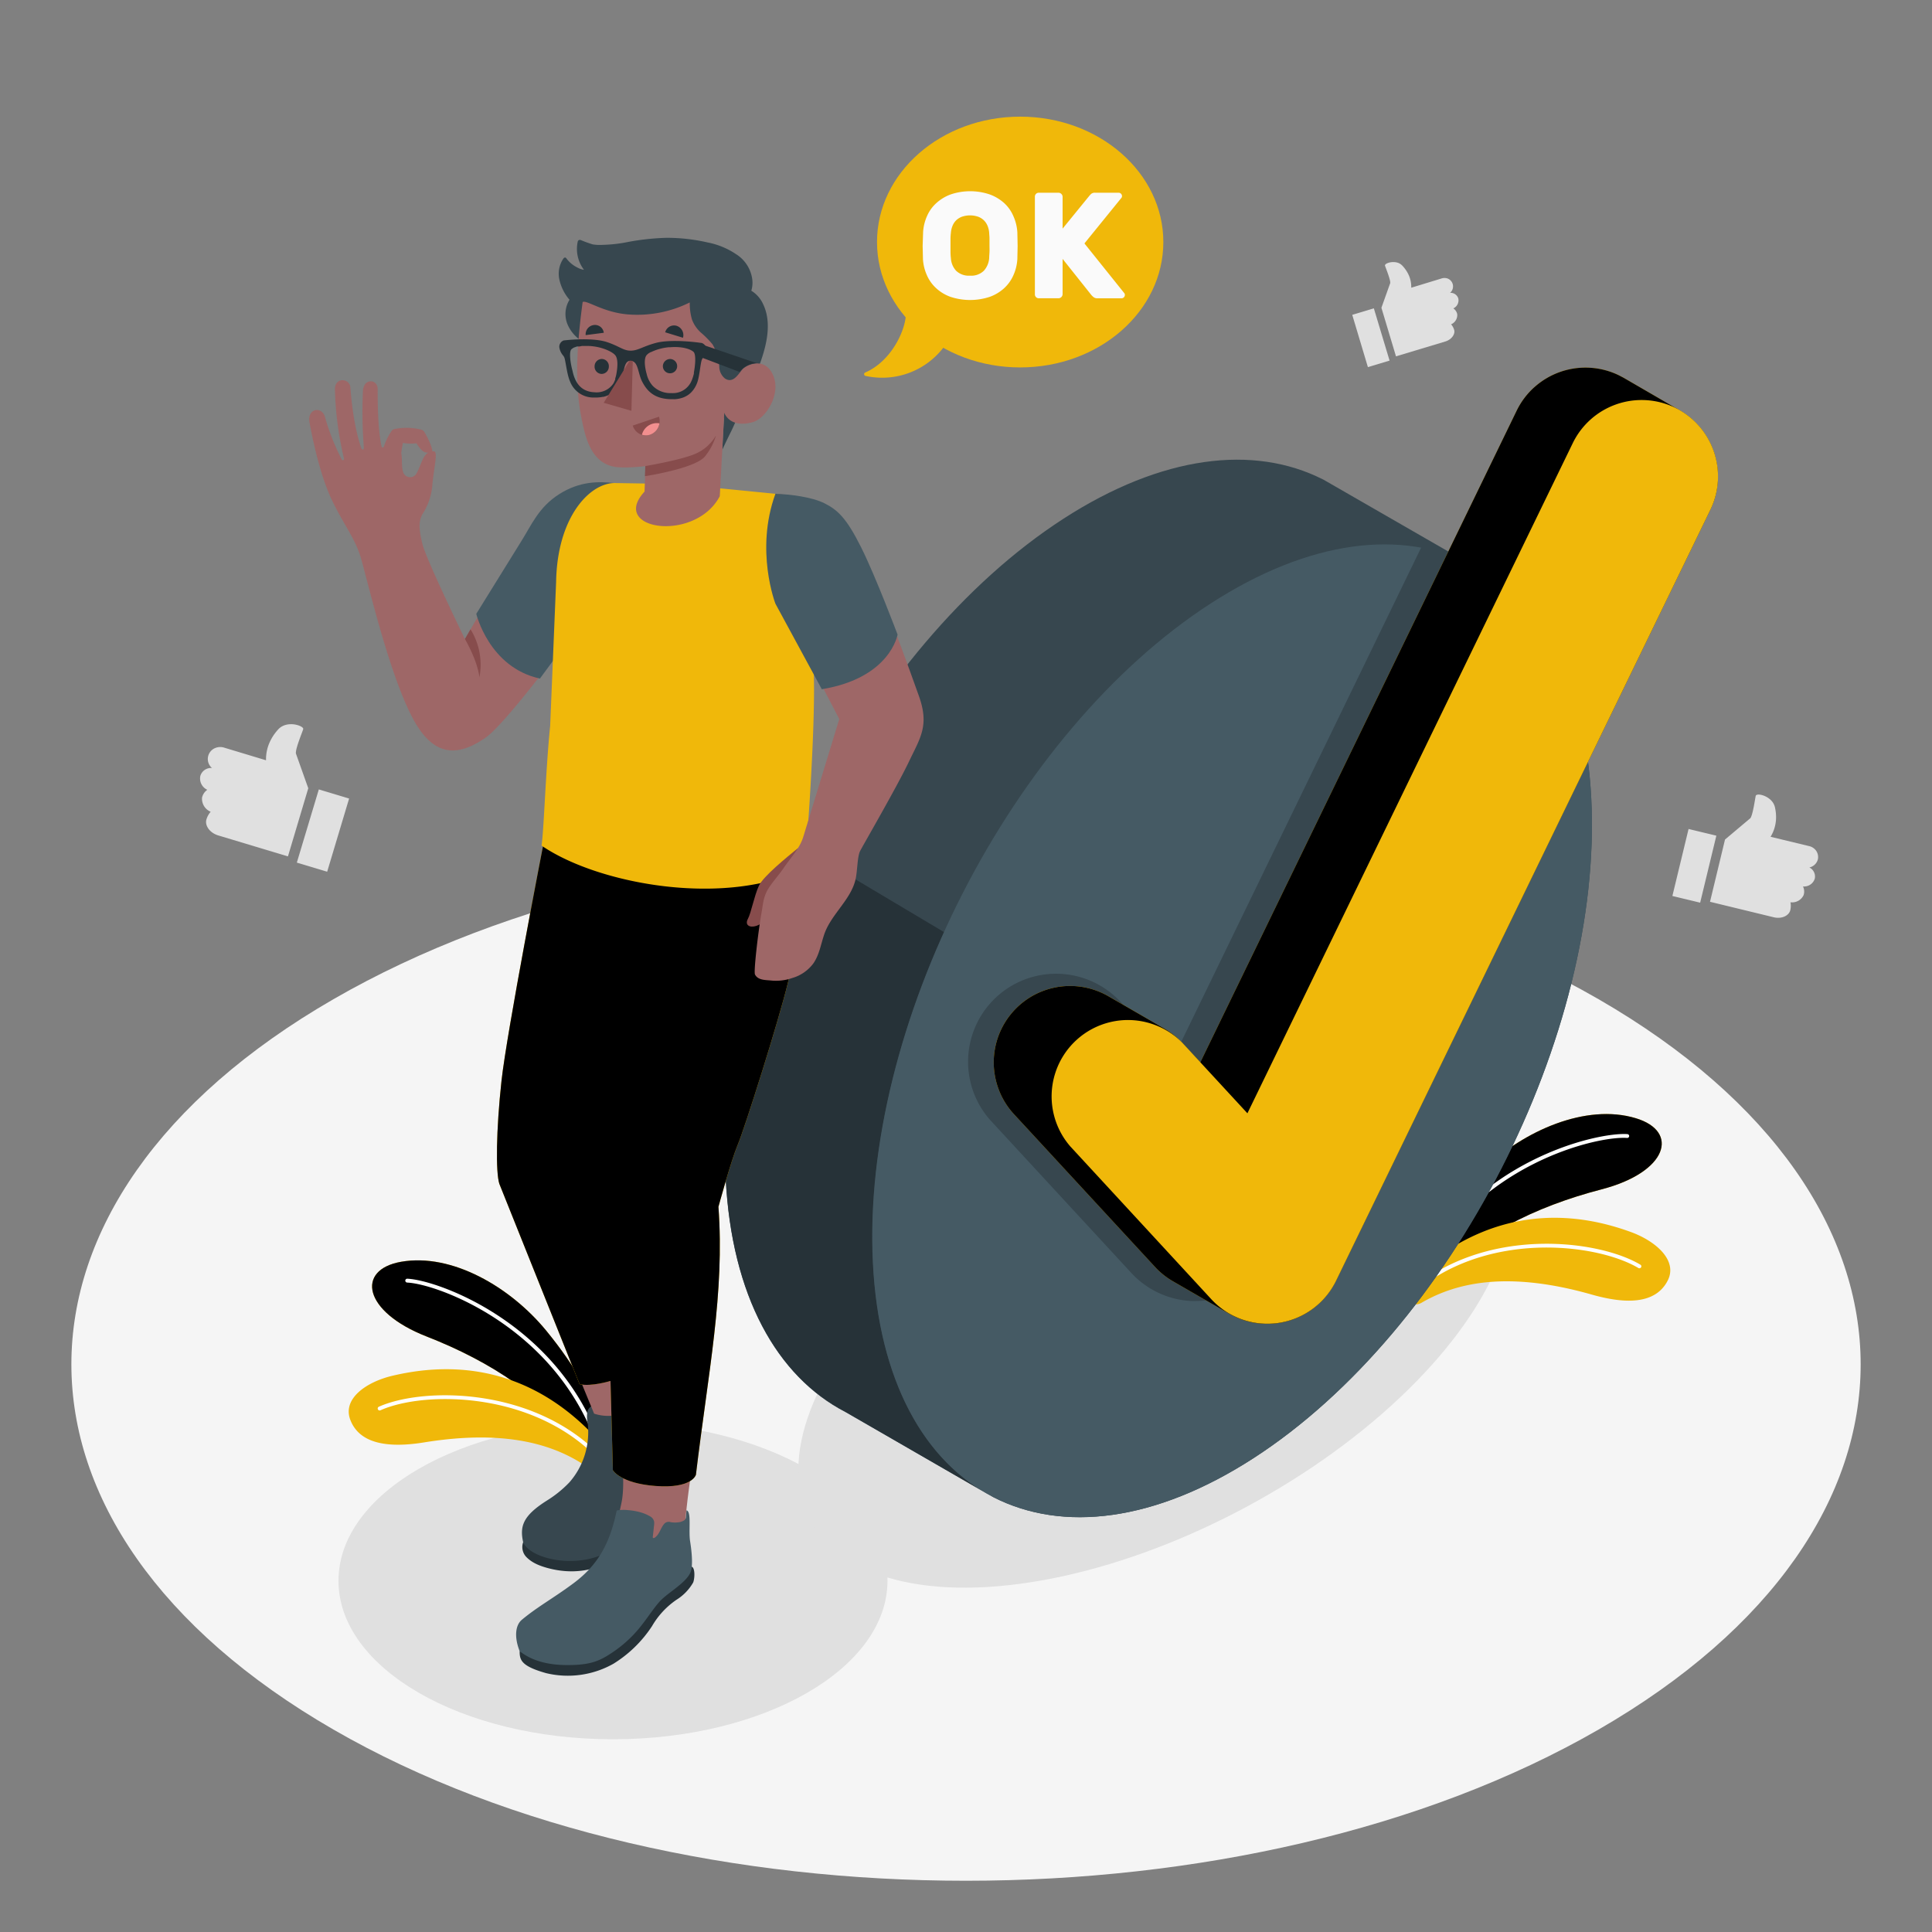
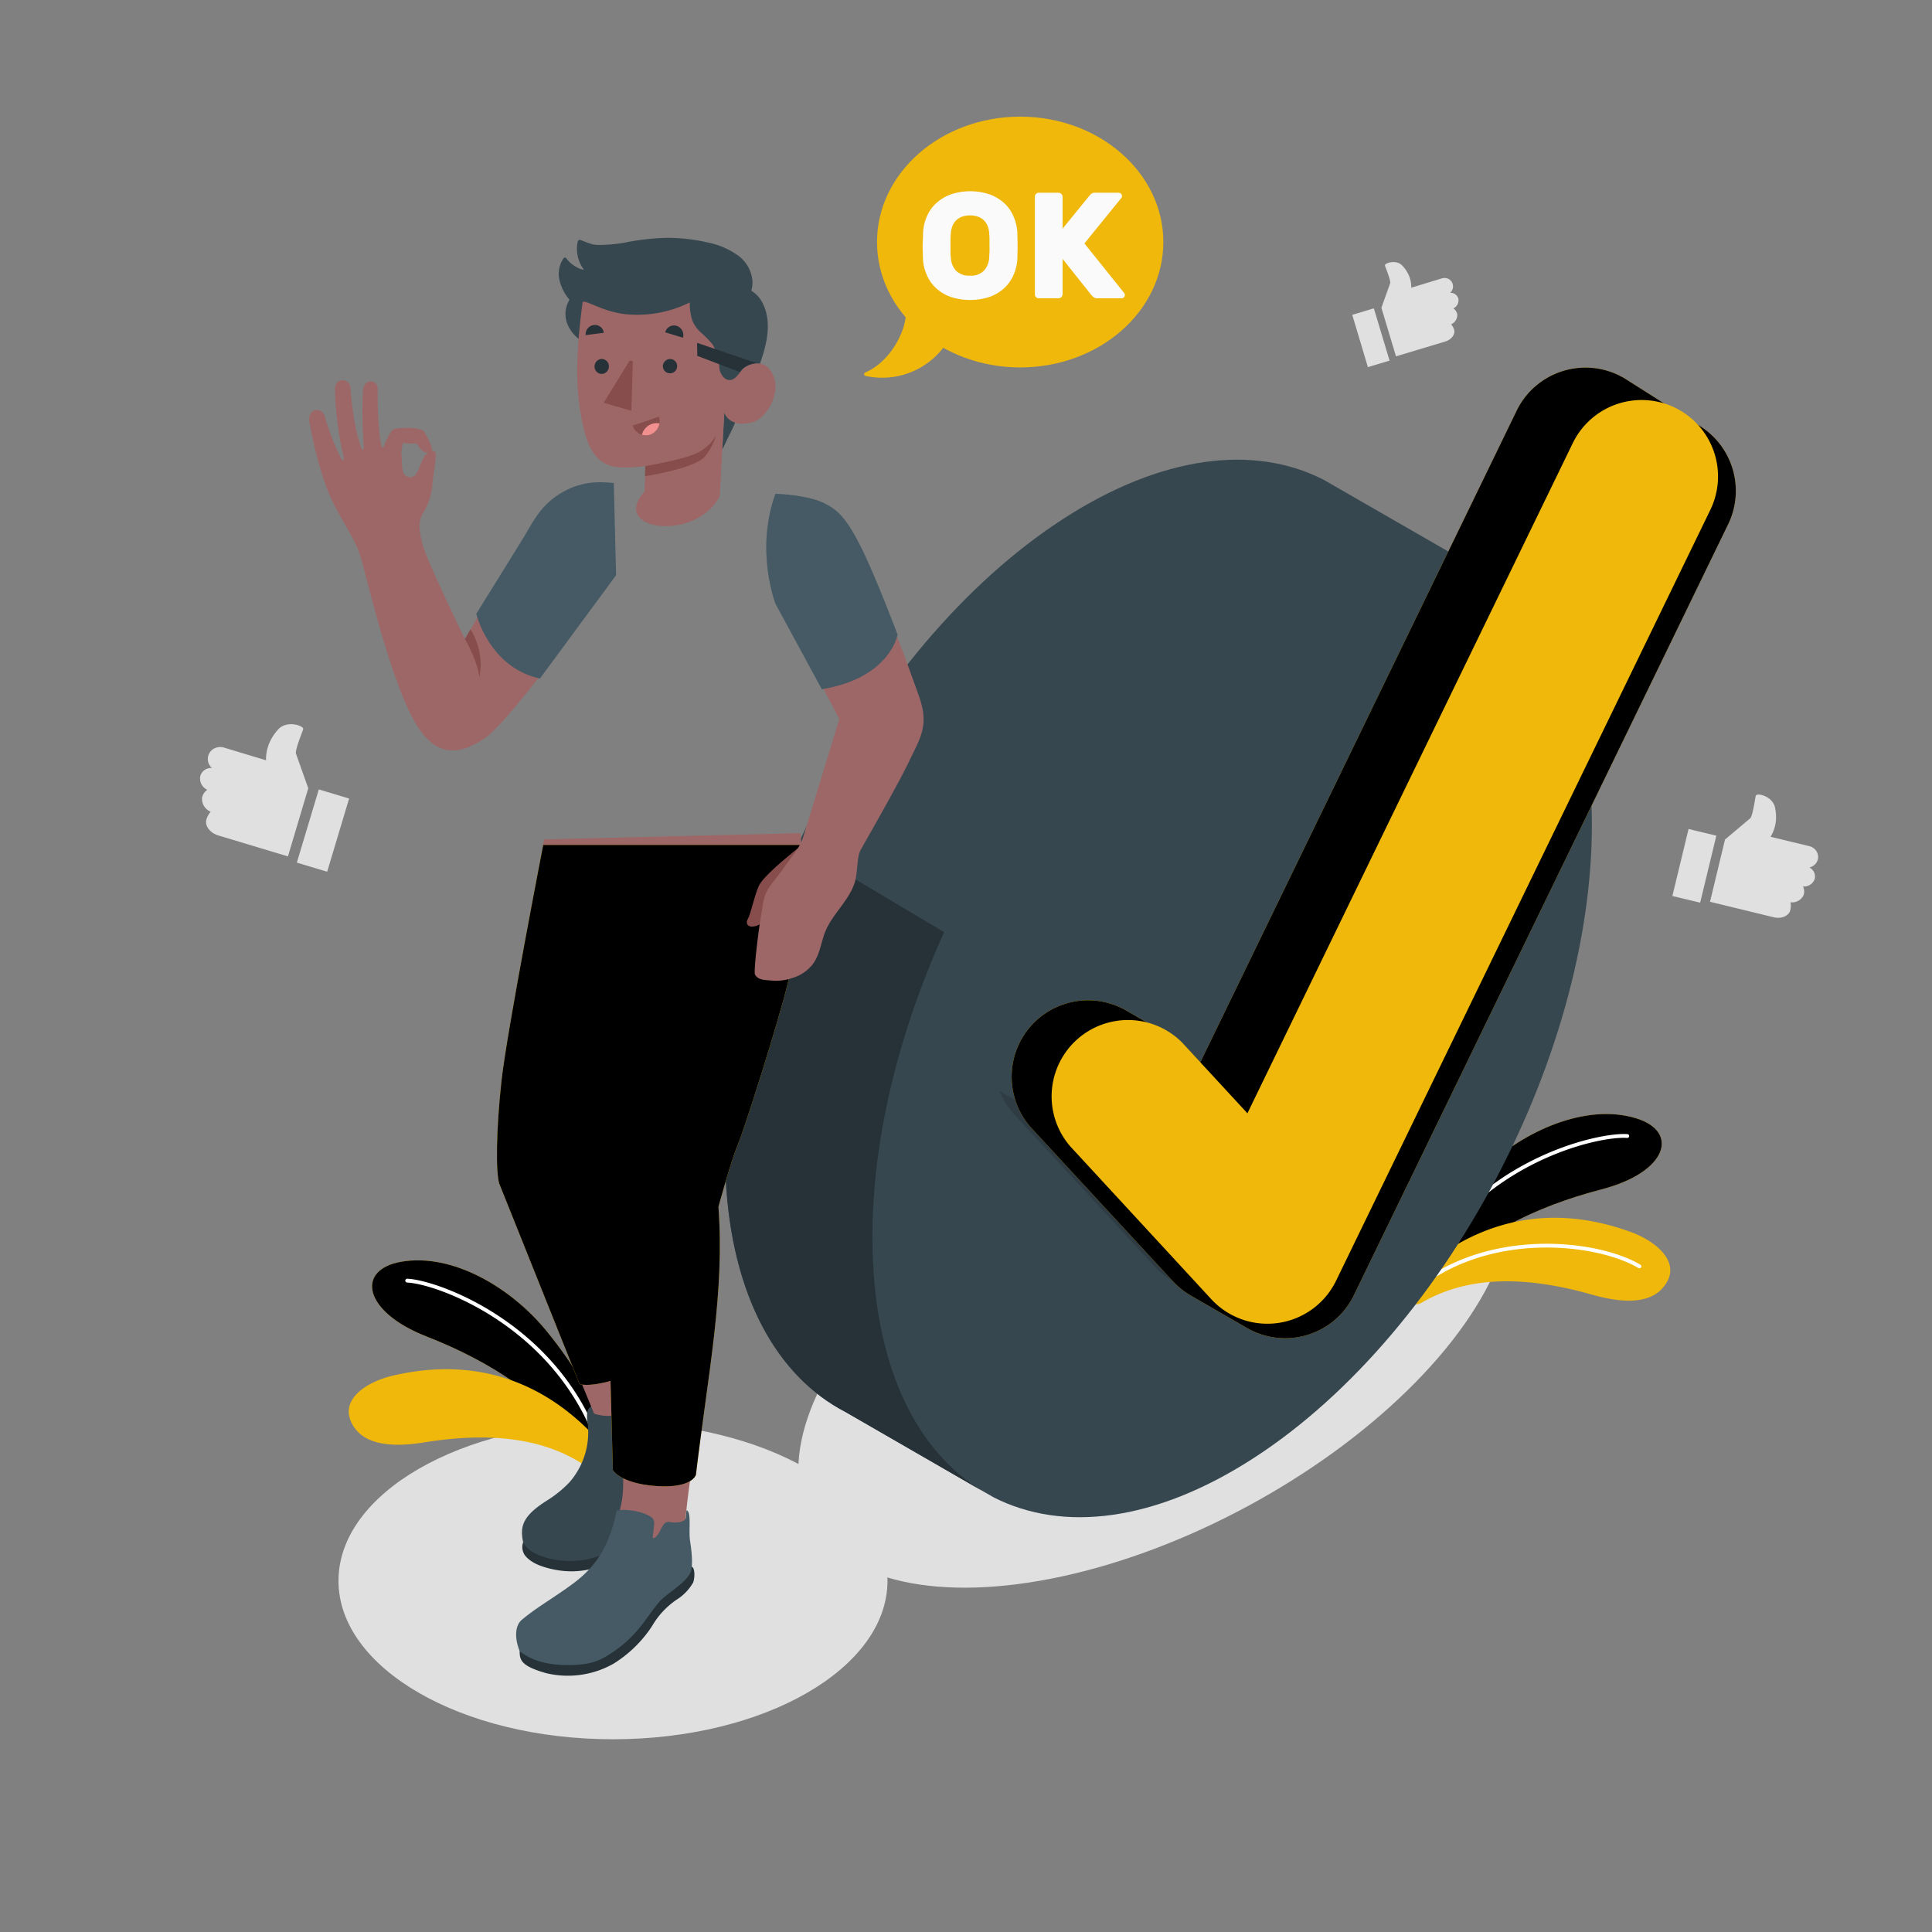
<svg xmlns="http://www.w3.org/2000/svg" viewBox="0 0 500 500">
  <rect x="0" y="0" width="500" height="500" fill="#808080" stroke="none" />
  <style>.B{fill:#f0b80a}.C{fill:#263238}.D{fill:#874c4c}.E{opacity:.15}.F{fill:#37474f}.G{fill:#455a64}.H{fill:#9e6767}</style>
-   <path d="M86.28 447.6c-90.41-52.2-90.41-136.84 0-189s237-52.2 327.44 0 90.41 136.84 0 189-237.02 52.21-327.44 0z" fill="#f5f5f5" />
  <g fill="#e0e0e0">
    <ellipse cx="158.64" cy="409.11" rx="71.04" ry="41.01" />
    <ellipse cx="298.89" cy="345.58" rx="101.34" ry="50.43" transform="matrix(.88 -.475 .475 .88 -128.22 183.28)" />
  </g>
  <use href="#B" class="B" />
  <use href="#B" class="E" />
  <path d="M366.78 331a.54.54 0 0 1-.22 0 .5.5 0 0 1-.23-.67c14.62-30 47-37.38 54.84-36.82a.5.5 0 0 1 .46.53.51.51 0 0 1-.54.46c-7.68-.58-39.47 6.73-53.86 36.27a.52.52 0 0 1-.45.23z" fill="#fff" />
  <path d="M363.73,334.83a2.73,2.73,0,0,0,4.13,2.34c9.16-5.33,22.52-8.28,44.14-2.12,11.5,3.27,17.16,1.08,19.58-3.6,2.7-5.2-3-10.23-9.5-12.6-22.13-8.09-42.1-2.57-58.35,13.57Z" class="B" />
  <path d="M365 335.26a.51.51 0 0 1-.38-.16.51.51 0 0 1 0-.71c19.11-17.08 48.71-13.75 59.91-7.09a.5.5 0 0 1 .18.68.51.51 0 0 1-.69.18c-11-6.53-40-9.78-58.73 7a.54.54 0 0 1-.29.1z" fill="#fff" />
  <use href="#C" class="B" />
  <use href="#C" class="E" />
  <path d="M155 374.57a.57.57 0 0 0 .22 0 .51.51 0 0 0 .31-.64c-11-31.51-42.24-42.66-50.12-43a.5.5 0 0 0-.52.47.52.52 0 0 0 .48.53c7.7.32 38.4 11.33 49.21 42.36a.5.5 0 0 0 .42.28z" fill="#fff" />
  <path d="M157.9,376.31a4.16,4.16,0,0,1-6.45,3c-8.48-5.68-21.11-9.37-41.8-6-11.8,1.89-17.16-1-19-5.89-2.06-5.48,4.2-9.79,10.93-11.38,22.93-5.42,42.11,2.42,56.34,20.35Z" class="B" />
-   <path d="M156.32 379a.48.48 0 0 0 .39-.12.51.51 0 0 0 0-.71c-17-19.21-46.75-19.4-58.66-14.11a.5.5 0 0 0 .41.92c11.67-5.19 40.87-5 57.5 13.85a.46.46 0 0 0 .36.17z" fill="#fff" />
  <path d="M380.82 146.17h0l-.16-.08h0l-38.12-21.94h0l-.23-.11h0c-17.81-9-41.57-6.29-67.13 10.23-51.34 33.2-90.46 109.62-87.38 170.69 1.53 30.43 13.27 51.3 31 60.48h0l.15.08h0l38.13 21.95h0l.18.1h0c17.81 9 41.59 6.33 67.17-10.21 51.34-33.2 90.46-109.62 87.38-170.69-1.51-30.45-13.25-51.32-30.99-60.5z" class="F" />
  <path d="M255.77 386.76L219 365.5h0l-.18-.11c-17.73-9.2-29.46-30.07-31-60.46-1.37-27.24 5.66-57.51 18.4-85.62l.25-.62 37.88 22.56c-12.76 28.11-19.77 58.38-18.4 85.62 1.45 29.79 12.72 50.41 29.82 59.89z" class="C" />
-   <path d="M324.45 377.34c51.34-33.2 90.46-109.62 87.38-170.69s-47.2-83.65-98.54-50.45-90.47 109.62-87.39 170.68 47.21 83.66 98.55 50.46z" class="G" />
  <path d="M367.93 141.43L303.58 274l-13.85-15a22.77 22.77 0 0 0-33.45 30.89l36.49 39.53a22.65 22.65 0 0 0 15.49 7.28h1.26a23.11 23.11 0 0 0 3.3-.24A22.73 22.73 0 0 0 330 323.88l73.8-152c-7.57-16.88-20.17-27.34-35.87-30.45z" class="F" />
  <use href="#D" class="B" />
  <use href="#D" class="E" />
  <path d="M318 339.92l-14.41-8.33a19.7 19.7 0 0 1-4.71-3.75l-36.49-39.52a19.7 19.7 0 0 1-3.77-6l14.51 8.37a19.21 19.21 0 0 0 3.79 6l36.48 39.52a20.11 20.11 0 0 0 4.6 3.71zm93.63-231.36a19.76 19.76 0 0 0-4.58 6.08l-84.22 173.48-12.18-13.2 81.88-168.66a19.52 19.52 0 0 1 4.59-6.08z" class="E" />
  <path d="M433.47 105.5a19.81 19.81 0 0 0-26.42 9.14l-84.22 173.48L306 269.88a19.76 19.76 0 0 0-29 26.82l36.48 39.53a19.77 19.77 0 0 0 32.3-4.78l96.87-199.53a19.79 19.79 0 0 0-9.18-26.42z" class="B" />
  <path d="M157.23,125c-7.63,0-12.85,2-18.27,9.7-5,7.08-18.64,30.68-18.64,30.68s-10-20.52-11-24.61-.94-5.91,0-7.69a16.06,16.06,0,0,0,2.52-7c.39-4.92,1.59-9.13.49-9.27-3.05-.17-3.17,3.75-4.77,6.06a1.92,1.92,0,0,1-3.08-.33c-.67-1.37-.31-3.62-.63-5.24a21.48,21.48,0,0,1,.43-2.68,11.76,11.76,0,0,0,3.5.1c1.32,2.07,2.22,2.94,4.06,2.1.24-.38-.79-3-2-5a1.36,1.36,0,0,0-.82-.62,15.54,15.54,0,0,0-6.78-.19,1.27,1.27,0,0,0-.87.48,16.58,16.58,0,0,0-2,4c-.13.43-.53.42-.63.05-1-4.83-1-11.69-1-14.9,0-2.53-3.69-2.93-3.82.69a117.09,117.09,0,0,0,.25,14.57c0,.44-.44.65-.62.17-.64-1.71-2.21-6.88-2.87-15.8-.18-2.4-4.06-2.79-4,.58A85.57,85.57,0,0,0,89,118.58c.12.42-.27.79-.56.31a57.57,57.57,0,0,1-4.34-11c-.83-2.9-4.7-2.16-4,1.45,1.21,6.47,3.13,14.65,6,20.5,3.06,6.25,5.7,9.38,7.22,14.29s7.81,32.72,14.54,43.56c5.27,8.5,11.3,7.71,17.79,3.23s29.68-36.79,29.68-36.79Z" class="H" />
  <path d="M120.32,165.37s3.25,5.51,3.75,9.92a17.3,17.3,0,0,0-2.3-12.42Z" class="D" />
  <path d="M158.85 125c-3.88-.4-8.71-.53-14.09 2.86s-7.26 8.11-9.87 12.24l-11.63 18.76s3.31 13.89 16.47 16.75l19.71-26.74z" class="G" />
  <path d="M176.52,369.23c1-.13,2.33,3.28,2.35,4.39s-1.1,3.5-2.57,5.74a40.34,40.34,0,0,0-4.85,8.63c-1.13,3.08-2.17,5.1-5.32,9.13-3.5,4.49-11.72,12-24.2,8.74-3.05-.8-4.57-1.76-5.68-2.87a3.71,3.71,0,0,1-.87-3.82Z" class="C" />
  <path d="M152 365.33v.11a7.83 7.83 0 0 0 .08 2.81 19.65 19.65 0 0 1-4.73 15.39 29.61 29.61 0 0 1-5.84 4.72c-6.32 4-7 6.73-6.11 10.81 2.12 4.75 16.45 7.64 24.69.57a24.27 24.27 0 0 0 7.85-10.67 75.48 75.48 0 0 1 4.16-8.8c1.59-3 4.61-6.38 4.7-9.47.05-1.7-1.63-4.86-3.26-7.46-1.5-2.39-3.05-4.66-4.4-4.4l.38 1.35c-1.13 1.17-2.76 1.61-3.74 3-1.22 1.69-1.18 4-1.93 5.9a.68.68 0 0 1-.37.45.5.5 0 0 1-.53-.27 1.45 1.45 0 0 1-.11-.62l-.09-2.91a2.45 2.45 0 0 0-.42-1.58c-.78-.88-2.7-.78-3.77-.82a41.2 41.2 0 0 0-4.31.26 2.07 2.07 0 0 0-1.4.37 2.47 2.47 0 0 0-.85 1.26z" class="F" />
  <path d="M130.82 307.19c3.33 10.95 18.9 48.86 19.83 51.14l3.1 7.52a11.65 11.65 0 0 0 6.32.27l1.09 12.19c.08 3.33.37 7.45-.35 10.74l-1.85 8.55-.65 3.74a6.26 6.26 0 0 0 .31 3.93 4.87 4.87 0 0 0 1.24 1.4 11 11 0 0 0 7.84 2.3 8.15 8.15 0 0 0 4.16-1.38c2.42-1.73 3.27-4.74 4.5-7.3 1.34-2.77.91-3.08 1-6.05.08-2.08.66-7.36 1.49-12.88s4.41-24.92 6.13-44.25a158.51 158.51 0 0 0 0-25.8c13.66-37.11 19.74-59.18 21.53-71.5 1.81-12.52.94-17 .71-24.19l-66.43 1.6c-5.32 34.34-14.44 75.29-9.97 89.97zm32.45-58.88z" class="H" />
  <use href="#E" class="B" />
  <use href="#E" opacity=".45" />
  <path d="M158.17 250.28c-9.48-8.54-11.59-15.34-11.59-15.34a63.4 63.4 0 0 0 16.69 13.37s-9 47.52-8.34 57.29l3.07 51.78c0 .4-6.38-44.43-6.57-48-.43-9.45 6.74-59.1 6.74-59.1z" opacity=".2" />
  <path d="M179,405.46c.93.27.81,3.05.39,4.09A12.67,12.67,0,0,1,175.1,414a21,21,0,0,0-6.35,6.83,32.15,32.15,0,0,1-9.95,9.72A24,24,0,0,1,141.3,433c-6.28-1.78-6.86-3.32-6.81-5.69Z" class="C" />
  <path d="M159.6 390.92c-1.65 8-4.52 13.88-11.17 18.82-5.3 3.94-9.14 5.94-13.37 9.45-1.79 1.5-1.94 4.69-.57 8.13 2.86 2.29 6.92 3.61 12.37 3.6 6.1 0 8.44-1.09 11.94-3.48a32.11 32.11 0 0 0 4.78-4c2.93-2.94 5-6.57 7.08-8.9s6.69-4.71 8-7.52c.72-1.54.42-5.11-.06-8.15-.44-2.79.41-7.69-.93-8l-.19 2c-.11.45-.39.68-1.33 1a6.94 6.94 0 0 1-2.57.07 1.54 1.54 0 0 0-1.73.49c-.9 1.06-1.14 2.56-2.3 3.44a.66.66 0 0 1-.26.14.28.28 0 0 1-.29-.01.41.41 0 0 1-.05-.33l.33-3a3.4 3.4 0 0 0 0-.9 2 2 0 0 0-1-1.32 10.75 10.75 0 0 0-2.69-1.11 15.74 15.74 0 0 0-3-.51 9.53 9.53 0 0 0-2.99.09z" class="G" />
-   <path d="M201.47 127.87s2.75 3.78 5 11.57a189.65 189.65 0 0 1 4.2 38.92c0 17.67-2.38 46.3-2.38 46.3-20.51 10.28-53.59 4.2-68.15-5.83.59-3.18 1.09-19.9 2.24-30.93l1.54-37.25c.27-16.82 8.64-25.51 15-25.64l16.06.25z" class="B" />
  <path d="M206.53,219.47c-3.05,2.51-9,7.33-10.13,9.76-1.26,2.78-2,7-2.85,8.58s.43,2.38,2.19,1.81,2.81-2.06,4.17-5.7,5.14-6.49,5.14-6.49Z" class="D" />
  <path d="M195.39 252.2c.73 1.41 2.43 1.42 4 1.54a12.7 12.7 0 0 0 5.67-.64 10.35 10.35 0 0 0 5.45-3.79c1.54-2.22 1.94-5 2.82-7.55 1.84-5.35 7.32-9.21 8.22-14.88.37-2.34.37-5.1 1-6.55.39-.86 9.4-16.37 12.62-23.09 3.08-6.46 5.39-9.5 2.59-17.26s-12.33-35.07-19.08-44.56c-3.82-5.38-9.89-6.92-17.25-7.55-5.6 14.58.91 29.65.91 29.65l14.86 28.58-9.36 30.62c-1 3-3 4.92-5.29 8.29-1 1.46-3.26 4-4.06 5.59-1 2-1 3.32-1.5 6.15-.78 4.51-1.99 14.78-1.6 15.45z" class="H" />
  <path d="M200.68 127.79c3.87.15 9.43.81 12.75 2.49s5.63 3.75 9.45 11.41 9.41 22.54 9.41 22.54-1.85 11.23-19.61 14.14l-12-22.13s-5.35-13.79 0-28.45z" class="G" />
  <path d="M154.54 92.05A22.22 22.22 0 0 1 155.9 95a17.33 17.33 0 0 0 2.25 3.71c2.3 2.65 5.53 4.59 8.48 6.47 1.78 1.14 3.82 2.21 6 1.9s4.61.16 6.86.36l7.87.71-.44 8.27s1-2.19 2.31-4.81c1.14-2.25 5.92-13.66 5.94-13.71 2.37-5.65 5.18-13.19 2.35-19.13a7.85 7.85 0 0 0-3.08-3.53 7.14 7.14 0 0 0 .26-2.82 9.06 9.06 0 0 0-4.18-6.62 19.89 19.89 0 0 0-7.42-3.06 46.78 46.78 0 0 0-10.74-1.19 63.38 63.38 0 0 0-10.54 1.21 37.34 37.34 0 0 1-5.87.61 11.31 11.31 0 0 1-2.54-.12 28.89 28.89 0 0 1-3.07-1.11.71.71 0 0 0-.55 0 .66.66 0 0 0-.29.47 8.91 8.91 0 0 0 1.63 7.21 4.57 4.57 0 0 1-1.3-.38 10.51 10.51 0 0 1-1.35-.75 7.63 7.63 0 0 1-1.9-1.82.55.55 0 0 0-.31-.23c-.2 0-.36.14-.48.3a7 7 0 0 0-1 5.53 12 12 0 0 0 2.6 5.11 7 7 0 0 0-.36 6.71 9.35 9.35 0 0 0 1.77 2.54c.9.92 2 1.67 2.91 2.53a17 17 0 0 1 2.83 2.69z" class="F" />
  <path d="M178.51 78.27a15.14 15.14 0 0 0 .57 4.42 8.63 8.63 0 0 0 2.23 3.31 25.45 25.45 0 0 1 3.1 3.13 13.2 13.2 0 0 1 1.74 5.76 4 4 0 0 0 1.52 3.1c2.14 1.33 3.42-1.24 4.56-2.5 1.47-1.36 5.84-3 7.86 1.62 2.09 4.8-1.77 11.16-5.28 12.14-6.05 1.69-7.37-2.43-7.37-2.43l-1.16 21.6c-3.41 6.47-11.43 8.53-16.7 7.5-4.55-.89-7.05-4.08-2.77-8.7l.23-6.58s-5.46.65-8.09.15c-4.39-.82-6.56-4.55-7.75-9.36-1.89-7.73-2.76-15.86-.41-33.27 1.07-.59 5.4 2.78 12 3.23a30.45 30.45 0 0 0 15.72-3.12z" class="H" />
  <path d="M167,120.62s9.9-1.66,13.4-3.38a11.33,11.33,0,0,0,4.9-4.55,15.51,15.51,0,0,1-2.88,5.46c-2.62,3.13-15.51,5.09-15.51,5.09Z" class="D" />
  <path d="M172.15,86l4.61,1.41a2.53,2.53,0,0,0-1.66-3.09A2.36,2.36,0,0,0,172.15,86Z" class="C" />
  <path d="M170.55 107.84l-6.79 2.3a3.53 3.53 0 0 0 4.48 2.37 3.76 3.76 0 0 0 2.31-4.67z" class="D" />
  <path d="M170 109.5a4 4 0 0 0-3.87 3 3.38 3.38 0 0 0 2.11 0 3.69 3.69 0 0 0 2.42-2.94 3.7 3.7 0 0 0-.66-.06z" fill="#f28f8f" />
  <g class="C">
    <path d="M151.57 86.73l4.69-.61a2.29 2.29 0 0 0-2.6-2 2.41 2.41 0 0 0-2.09 2.61zm28.83 2L195.87 94a5.66 5.66 0 0 0-4.46 2.26l-10.95-4.16zm-26.52 6.04a1.87 1.87 0 0 0 1.78 2 1.89 1.89 0 0 0 1.91-1.87 1.87 1.87 0 0 0-1.78-2 1.89 1.89 0 0 0-1.91 1.87zm17.67 0a1.85 1.85 0 1 0 1.91-1.86 1.89 1.89 0 0 0-1.91 1.86z" />
-     <path d="M144.75 89.85a4.18 4.18 0 0 0 1 2.18 2 2 0 0 1 .39.78c.36 1.49.67 4.31 1.38 5.89a6.48 6.48 0 0 0 6.33 4.18 9 9 0 0 0 2.16-.18h.16a6.66 6.66 0 0 0 1.76-.69l.1-.07.15-.09.19-.13.17-.14.19-.15a.93.93 0 0 0 .18-.16 3.73 3.73 0 0 0 .34-.35 8 8 0 0 0 1.41-2.23c.92-2.06.68-4.94 2.18-5.28h.18.2c2 0 1.82 3.17 3 5.41s3 4.43 7.47 4.49h.57a3.44 3.44 0 0 0 .46 0 6.9 6.9 0 0 0 1.07-.15l.33-.08a3 3 0 0 0 .32-.09l.21-.06a6.35 6.35 0 0 0 1.2-.57 3.51 3.51 0 0 0 .4-.27 5 5 0 0 0 .69-.61 7 7 0 0 0 1.35-2.08c.69-1.55.87-4.37 1.21-5.84a2.48 2.48 0 0 1 .34-.85 4 4 0 0 0 1-2.1 1.84 1.84 0 0 0-1.24-1.85l-1.09-.14c-3.5-.43-8.06-.61-10.79.13-3.42.93-4.61 2-6.52 2s-2.94-1.18-6.19-2.24c-2.58-.84-6.85-.81-10.11-.51l-1 .1a1.74 1.74 0 0 0-1.15 1.75zM167.27 92a2.87 2.87 0 0 1 1-.79 1 1 0 0 1 .17-.1h.1a5.35 5.35 0 0 1 .48-.23l.45-.18a13.2 13.2 0 0 1 1.46-.46l.58-.14a15.54 15.54 0 0 1 1.5-.23 2.28 2.28 0 0 1 .36 0c3.29-.27 5.35.51 6.1 1.18s.42 3.75.11 5.3v.11.12c0 .19-.08.4-.14.63s-.07.25-.11.38h0l-.22.64h0a2.14 2.14 0 0 1-.1.22 1.12 1.12 0 0 1-.05.13l-.07.15-.09.18-.11.21c0 .07-.09.14-.14.21a1.64 1.64 0 0 1-.14.22 5.19 5.19 0 0 1-4.61 2.18 6.38 6.38 0 0 1-4.86-1.86h0a6.9 6.9 0 0 1-1.59-3.12c-.49-1.75-.72-3.81-.08-4.75zm-19.38-1.61a3 3 0 0 1 .8-.51h.06l.36-.14.22-.07h.18.12.05.18c.23 0 .48-.09.76-.13h.41 1.33c.48 0 1 .07 1.52.14 2.35.34 4.81 1.43 5.45 2.4s.5 3 .19 4.69a7.12 7.12 0 0 1-.3 1.16.46.46 0 0 0 0 .09v.11.08l-.06.14-.12.28c0 .08-.08.17-.13.25a.59.59 0 0 1 0 .08l-.1.17-.09.14a0 0 0 0 0 0 0 5.19 5.19 0 0 1-4.9 2.24 5.86 5.86 0 0 1-2.46-.6c-2.34-1.18-2.94-3.81-3.21-5-.5-1.79-.96-4.86-.26-5.53z" />
  </g>
  <path d="M163.76 93.46l-.35 12.86-7.17-2.08 6.69-10.89a1.86 1.86 0 0 1 .83.11z" class="D" />
  <g class="B">
    <ellipse cx="264.02" cy="62.64" rx="37.05" ry="32.45" />
    <path d="M234.45,81.41c-.21,4.35-3.89,12.13-10.54,15a.46.46,0,0,0,.07.87,20,20,0,0,0,20.5-7.76Z" />
  </g>
  <path d="M238.9 60.07a11.88 11.88 0 0 1 1-4.12 9.68 9.68 0 0 1 2.38-3.35 11.35 11.35 0 0 1 3.72-2.27 15.81 15.81 0 0 1 10.17 0 11.45 11.45 0 0 1 3.76 2.27 9.81 9.81 0 0 1 2.36 3.4 11.88 11.88 0 0 1 1 4.12l.07 3.51-.07 3.43a11.88 11.88 0 0 1-1 4.12 10 10 0 0 1-2.38 3.37 11 11 0 0 1-3.76 2.27 16.18 16.18 0 0 1-10.17 0 10.87 10.87 0 0 1-3.74-2.27 9.85 9.85 0 0 1-2.38-3.37 11.88 11.88 0 0 1-1-4.12l-.08-3.43.12-3.56zm17.1 6.75c0-.47.05-1 .08-1.56s0-1.16 0-1.76v-1.74c0-.56-.06-1-.08-1.5a5.94 5.94 0 0 0-.41-1.79 4.34 4.34 0 0 0-.94-1.43 4.24 4.24 0 0 0-1.5-.95 6.51 6.51 0 0 0-4.21 0 4.37 4.37 0 0 0-1.51.95 4.31 4.31 0 0 0-.93 1.43 5.94 5.94 0 0 0-.41 1.79 13.3 13.3 0 0 0-.1 1.5v1.74 1.76a14.45 14.45 0 0 0 .1 1.56 5.23 5.23 0 0 0 1.34 3.24 4.73 4.73 0 0 0 3.61 1.28 4.65 4.65 0 0 0 3.59-1.28 5.5 5.5 0 0 0 1.37-3.24zm35 9.09a.69.69 0 0 1 .11.43.82.82 0 0 1-.25.6.83.83 0 0 1-.6.26H284a1.59 1.59 0 0 1-.9-.24 3.83 3.83 0 0 1-.7-.66L275 67v9.13a1.08 1.08 0 0 1-1 1.06h-5.12a1 1 0 0 1-1.05-1.06V50.94a1 1 0 0 1 1.05-1.06H274a1.08 1.08 0 0 1 1 1.06v8.23l6.87-8.43a7.24 7.24 0 0 1 .5-.54 1.46 1.46 0 0 1 1.06-.32h6.08a.83.83 0 0 1 .61.26.82.82 0 0 1 .25.6.67.67 0 0 1-.12.43L280.65 63z" fill="#fafafa" />
  <path d="M359.62 93.32l-5.61 1.69-4.05-13.53 5.59-1.68 4.07 13.52zm17.51-12.01a2.6 2.6 0 0 1-1.59 2.62 3.79 3.79 0 0 1 .79 1.43c.32 1-.53 2.45-2.22 3l-12.83 3.86-3.77-12.57h0l2.28-6.39c.11-.84-1.17-3.92-1.35-4.5s1.9-1.34 3.54-.68a2.94 2.94 0 0 1 1 .73 8.87 8.87 0 0 1 1.47 2.11 7.53 7.53 0 0 1 .78 3.54l7.77-2.37a2.44 2.44 0 0 1 1.66 0 2.19 2.19 0 0 1 .62 3.7 2.07 2.07 0 0 1 2.12 1.43 2.28 2.28 0 0 1-1.28 2.59 2.41 2.41 0 0 1 1.01 1.5zM440 233.61l-7.19-1.73 4.19-17.34 7.19 1.73-4.19 17.34zm26.77-1.95a3.29 3.29 0 0 1-3.4 1.85 4.9 4.9 0 0 1-.05 2.06c-.32 1.35-2.15 2.34-4.31 1.81l-16.46-4 3.88-16.11h0l6.56-5.52c.65-.85 1.21-5 1.39-5.77s2.93-.25 4.3 1.52a3.65 3.65 0 0 1 .68 1.46 11.19 11.19 0 0 1 .26 3.23 9.65 9.65 0 0 1-1.4 4.37l9.94 2.4a3.07 3.07 0 0 1 1.78 1.11 2.87 2.87 0 0 1 .53 2.3 2.91 2.91 0 0 1-2.21 2.13 2.61 2.61 0 0 1 1.4 2.91 2.9 2.9 0 0 1-3.05 2 3 3 0 0 1 .16 2.25zm-389.95-8.42l7.85 2.36 5.68-18.94-7.84-2.36-5.69 18.94zm-24.53-16.83a3.64 3.64 0 0 0 2.23 3.67 5.44 5.44 0 0 0-1.1 2c-.45 1.47.75 3.44 3.1 4.14l18 5.41L79.78 204h0l-3.2-9c-.15-1.22 1.65-5.48 1.89-6.3.2-.66-2.66-1.87-5-.94a3.93 3.93 0 0 0-1.46 1 12.36 12.36 0 0 0-2.06 3 10.69 10.69 0 0 0-1.1 5l-10.8-3.26a3.38 3.38 0 0 0-2.33.08 3.06 3.06 0 0 0-.86 5.18 2.89 2.89 0 0 0-3 2 3.21 3.21 0 0 0 1.79 3.64 3.4 3.4 0 0 0-1.36 2.01z" fill="#e0e0e0" />
  <defs>
    <path id="B" d="M371.85,331.71c9.85-11.74,25.28-19.39,42.63-23.91,17.14-4.45,20.21-15,8.85-18.41-12.87-3.88-28.93,3.24-39.29,13.15C366,319.81,363.73,333,363.73,333Z" />
    <path id="C" d="M149.92,374.65c-8.4-12.82-22.82-22.24-39.52-28.77-16.48-6.44-18.29-17.27-6.61-19.33,13.24-2.33,28.35,6.64,37.47,17.7,15.88,19.28,16.57,32.67,16.57,32.67Z" />
-     <path id="D" d="M420.19 97.77l-1.24-.65a19.79 19.79 0 0 0-26.42 9.14l-81.88 168.66-4.66-5a19.23 19.23 0 0 0-4.64-3.71l-14.5-8.38a19.77 19.77 0 0 0-24.42 30.53l36.49 39.52a19.65 19.65 0 0 0 4.71 3.75l14.42 8.33a19.77 19.77 0 0 0 27.69-8.47l96.87-199.53a19.8 19.8 0 0 0-7.89-25.76z" />
+     <path id="D" d="M420.19 97.77l-1.24-.65a19.79 19.79 0 0 0-26.42 9.14l-81.88 168.66-4.66-5l-14.5-8.38a19.77 19.77 0 0 0-24.42 30.53l36.49 39.52a19.65 19.65 0 0 0 4.71 3.75l14.42 8.33a19.77 19.77 0 0 0 27.69-8.47l96.87-199.53a19.8 19.8 0 0 0-7.89-25.76z" />
    <path id="E" d="M129.78 279.79c1.37-12.62 10.81-61.13 10.81-61.13h66.92s.43 9.31.31 13.59-1.5 12.09-3.89 22-11.25 37.88-13 42-5 16.07-5 16.07c1.64 22.44-2.63 42.58-5.83 69.35 0 0-.93 3.61-10.41 2.9-9.22-.7-11.08-4.1-11.08-4.1l-.61-23.09s-5 1.54-8 .84l-20.77-51.85c-.96-2.94-.82-13.96.55-26.58z" />
  </defs>
</svg>